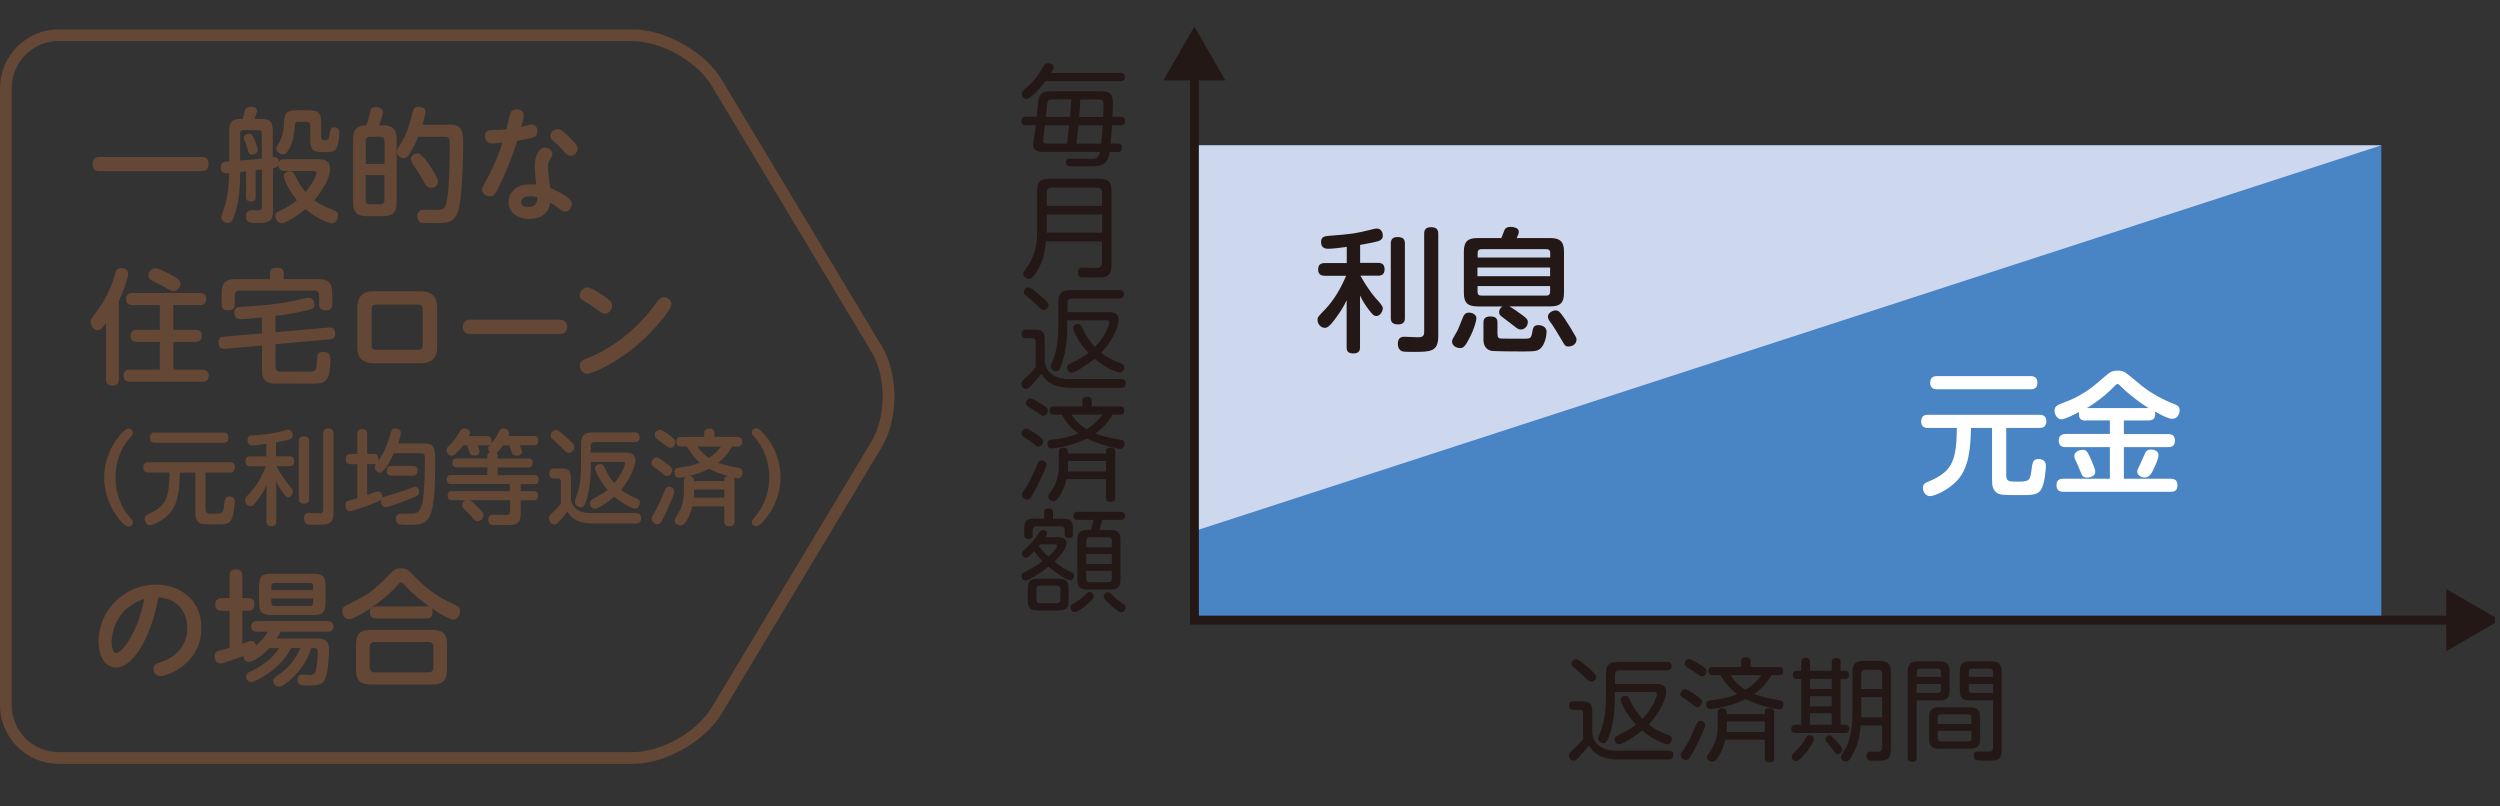
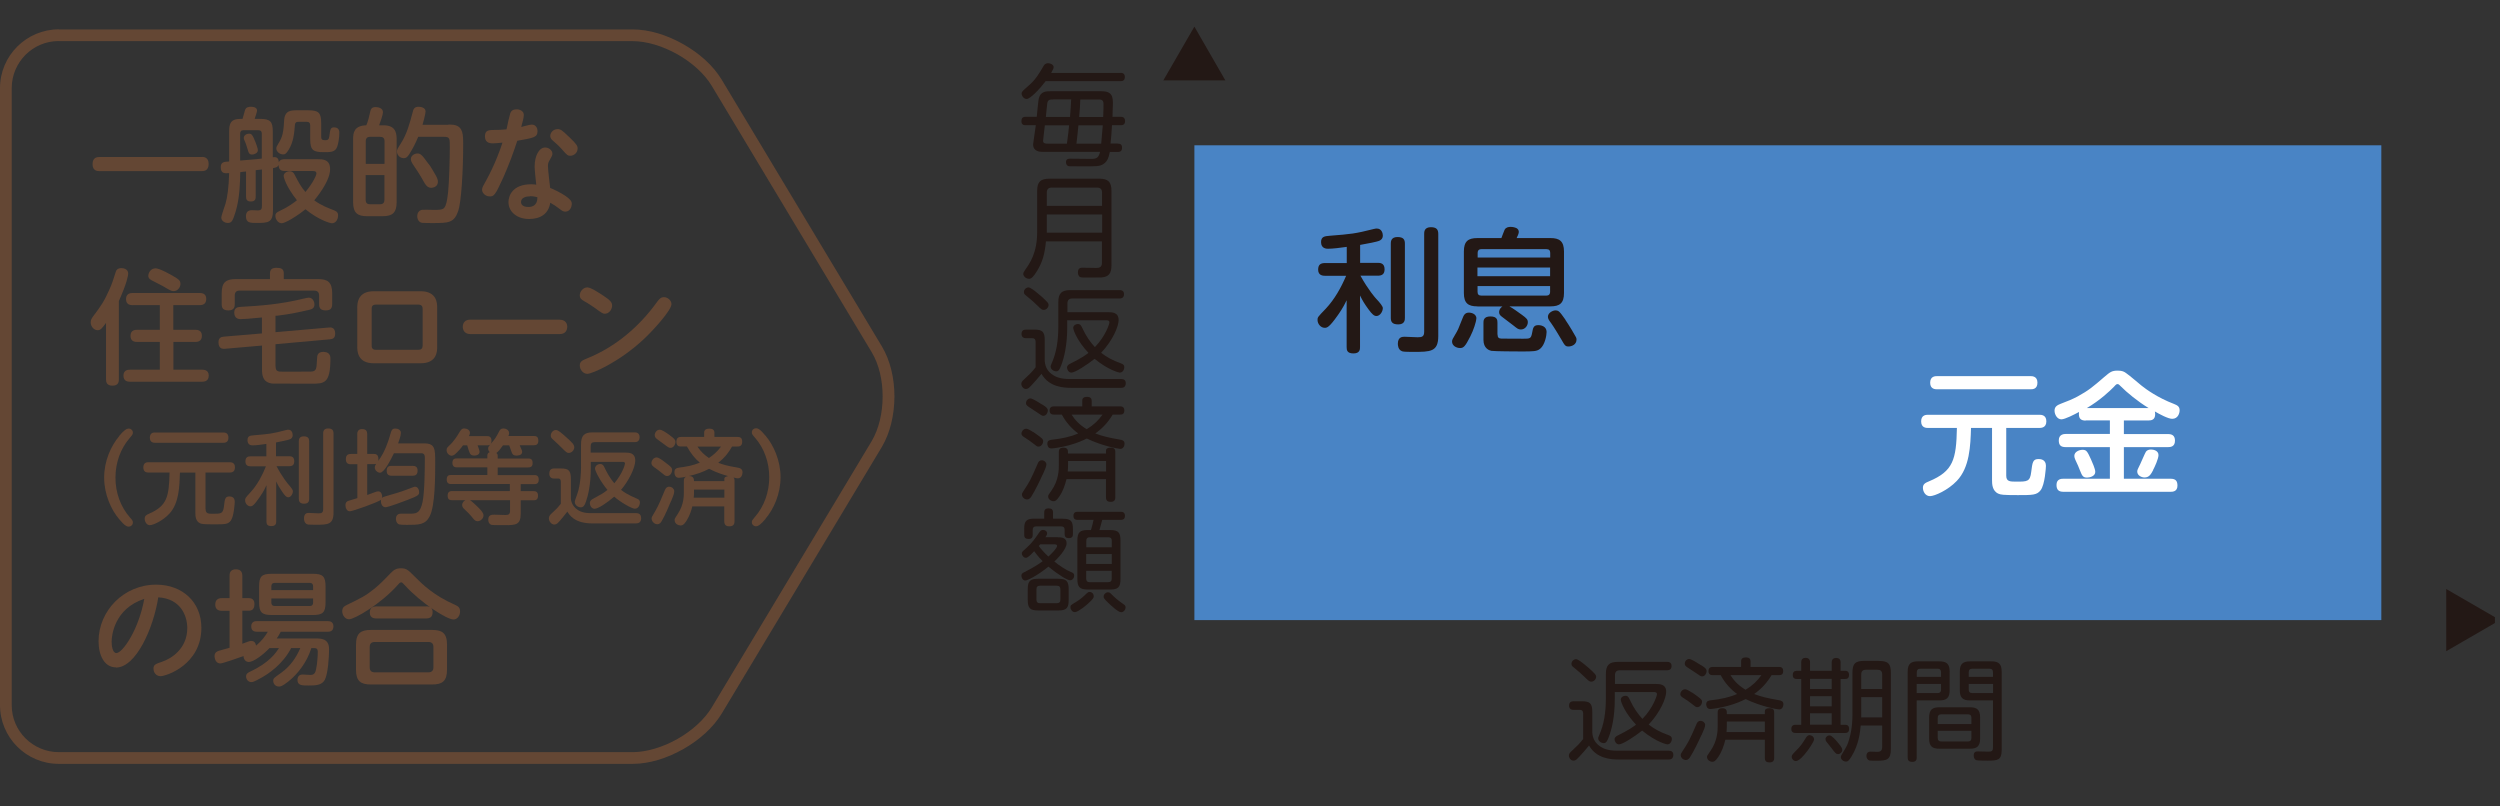
<svg xmlns="http://www.w3.org/2000/svg" id="_レイヤー_2" data-name="レイヤー 2" viewBox="0 0 241.21 77.79">
  <rect x="0" y="0" width="241.21" height="77.79" fill="#333333" stroke="none" />
  <defs>
    <style>
      .cls-1 {
        clip-path: url(#clippath);
      }

      .cls-2, .cls-3 {
        fill: none;
      }

      .cls-2, .cls-4, .cls-5, .cls-6, .cls-7, .cls-8 {
        stroke-width: 0px;
      }

      .cls-3 {
        stroke: #231815;
        stroke-miterlimit: 10;
        stroke-width: .86px;
      }

      .cls-4 {
        fill: #4984c5;
      }

      .cls-5 {
        fill: #644734;
      }

      .cls-6 {
        fill: #231815;
      }

      .cls-7 {
        fill: #cdd7ee;
      }

      .cls-8 {
        fill: #fff;
      }
    </style>
    <clipPath id="clippath">
      <rect class="cls-2" x="92.41" width="148.31" height="77.79" />
    </clipPath>
  </defs>
  <g id="_レイヤー_1-2" data-name="レイヤー 1">
    <g>
      <g>
        <path class="cls-5" d="M19.47,15.14c.17,0,.66.01.66.68,0,.59-.35.69-.66.69h-9.88c-.19,0-.66-.02-.66-.67s.43-.69.66-.69h9.88Z" />
        <path class="cls-5" d="M23.73,16.55c-.25.02-.28.02-.55.06-.02,1.04-.05,2.53-.46,3.86-.27.84-.36,1.04-.74,1.04-.3,0-.63-.19-.63-.53,0-.16.35-1.13.41-1.34.17-.59.31-1.51.35-2.94-.42.04-.81.06-.81-.57,0-.5.3-.52.81-.55v-2.86c0-.78.11-1.25,1.12-1.25h.17c.07-.23.16-.57.24-.84.08-.3.4-.33.55-.33.14,0,.61.01.61.37,0,.11-.14.53-.23.8h.51c1.01,0,1.24.26,1.24,1.25v2.45c.2-.02.57-.06.58.49.12-.3.42-.3.58-.3h3.16c.48,0,1.21,0,1.21.96s-.88,2.22-1.53,3.01c.69.51,1.45.78,1.83.93.27.1.47.19.47.53s-.2.75-.59.75c-.17,0-1.27-.3-2.56-1.35-.88.72-1.98,1.35-2.29,1.35-.37,0-.61-.41-.61-.7s.16-.37.4-.48c.9-.42,1.4-.82,1.68-1.04-1.07-1.35-1.28-2.21-1.28-2.35,0-.27.31-.45.58-.45.19,0,.35.07.48.34.4.77.6,1.16,1.04,1.66.81-.98,1.06-1.65,1.06-1.78,0-.21-.17-.24-.36-.24h-2.68c-.28,0-.61-.07-.61-.58-.1.21-.24.24-.54.3v4.04c0,1.21-.45,1.25-1.54,1.25-.68,0-1.07,0-1.07-.66,0-.57.45-.57.6-.57.08,0,.47.02.55.02.35,0,.39-.18.39-.39v-3.56c-.08.01-.51.06-.6.07v2.54c0,.21-.02.48-.47.48s-.46-.3-.46-.48v-2.43ZM23.18,15.49c.42-.04.47-.04.95-.08.31-.02.83-.07,1.13-.11v-2.4c0-.22-.11-.34-.34-.34h-1.42c-.24,0-.33.13-.33.34v2.59ZM24.52,13.41c.17.37.36.92.36,1.07,0,.31-.37.43-.55.43-.29,0-.34-.14-.48-.64-.13-.43-.18-.54-.27-.74-.04-.07-.06-.13-.06-.22,0-.23.22-.41.53-.41.24,0,.31.17.47.49ZM30.99,13.17c0,.25.06.36.37.36.28,0,.37-.06.42-.41.08-.64.11-.83.45-.83.51,0,.51.4.51.52,0,.39-.08,1.18-.29,1.52-.23.35-.59.35-1.22.35-1,0-1.3-.18-1.3-1.25v-1.34c0-.22-.11-.34-.34-.34h-.69c-.29,0-.42.02-.45.34-.05.62-.11,1.57-.58,2.33-.27.45-.4.48-.55.48-.29,0-.66-.23-.66-.59,0-.13.04-.19.36-.74.31-.53.36-1.3.39-1.91.05-1.01.64-1.02,1.29-1.02h1.05c.98,0,1.24.23,1.24,1.24v1.29Z" />
      </g>
      <path class="cls-5" d="M36.99,12.09c1.08,0,1.28.6,1.28,1.34v6.08c0,1.05-.45,1.35-1.35,1.35h-1.51c-.9,0-1.34-.3-1.34-1.35v-6.08c0-.58.07-1.31,1.27-1.34.16-.33.31-.98.37-1.27.06-.26.11-.49.55-.49.29,0,.69.14.69.49,0,.24-.25.96-.37,1.27h.41ZM35.28,15.81h1.82v-2.19c0-.29-.14-.42-.43-.42h-.95c-.29,0-.43.14-.43.42v2.19ZM37.1,16.89h-1.82v2.39c0,.34.19.43.43.43h.95c.24,0,.43-.1.43-.43v-2.39ZM43.26,12.02c.42,0,.95,0,1.22.46.17.3.21.64.21,1.38,0,2.72-.19,5.67-.48,6.5-.4,1.16-.96,1.16-2.46,1.16-.22,0-.84,0-1.01-.02-.33-.04-.48-.34-.48-.64,0-.07,0-.53.47-.62.11-.01.96,0,1.12.01h.3c.7-.04.89-.01,1.08-1.65.11-.98.17-3.38.17-4.39,0-.88,0-1.01-.58-1.01h-2.47c-.24.59-.53,1.16-.87,1.69-.17.25-.28.37-.52.37-.43,0-.66-.36-.66-.64,0-.19.04-.25.4-.82.57-.9.84-1.93,1.11-2.95.07-.29.14-.55.59-.55.11,0,.66.04.66.45,0,.23-.21,1-.29,1.29h2.5ZM41.35,15.8c.21.28.48.74.72,1.17.14.26.18.41.18.57,0,.46-.43.58-.64.58-.4,0-.58-.33-.75-.64-.33-.6-.75-1.23-1.04-1.65-.07-.11-.18-.3-.18-.48,0-.37.42-.54.59-.54.29,0,.41,0,1.11,1Z" />
      <path class="cls-5" d="M49.24,10.92c.08-.25.29-.37.6-.37.35,0,.7.18.7.54,0,.23-.12.72-.25,1.16.16-.04.84-.23,1-.23.4,0,.57.31.57.63,0,.6-.35.65-1.95.93-.37,1.14-.81,2.33-1.33,3.5-.81,1.8-.93,1.87-1.33,1.87-.36,0-.74-.28-.74-.66,0-.19.13-.4.43-.94.81-1.48,1.34-2.95,1.54-3.59-.45.05-.8.07-.94.07-.43,0-.75-.16-.75-.68s.28-.61.81-.61c.39,0,.92-.02,1.27-.06.07-.37.29-1.34.36-1.54ZM51.59,15.98c0-.88.4-1.75,1.01-1.75.36,0,.7.28.7.6,0,.16-.06.26-.24.57-.17.28-.19.39-.19.66,0,.34.18,1.78.21,2.07.3.12.93.41,1.46.76.47.33.63.51.63.79,0,.22-.14.74-.63.74-.18,0-.28-.05-.65-.34-.28-.21-.4-.29-.8-.52-.16,1.07-.94,1.57-2.05,1.57s-1.98-.66-1.98-1.63c0-.63.41-1.72,2.19-1.72.22,0,.39.02.49.04-.05-.42-.16-1.48-.16-1.84ZM51.16,18.94c-.35,0-.89.1-.89.55,0,.39.41.48.69.48.88,0,.89-.7.89-.94-.13-.04-.39-.1-.69-.1ZM54.9,13.2c.77.74.83.89.83,1.13,0,.41-.35.7-.71.7-.24,0-.31-.06-.81-.63-.29-.33-.51-.52-.82-.79-.17-.14-.3-.28-.3-.48,0-.33.28-.67.71-.67.27,0,.41.07,1.1.75Z" />
      <g>
        <path class="cls-5" d="M11.47,36.58c0,.21-.01.63-.61.63-.57,0-.63-.34-.63-.63v-5.42c-.4.53-.52.7-.81.7-.35,0-.67-.35-.67-.76,0-.23.1-.39.24-.58.76-1.02,1.04-1.4,1.55-2.55.23-.51.41-1.01.59-1.62.06-.22.14-.48.59-.48.14,0,.65.05.65.53,0,.16-.13.94-.9,2.64v7.55ZM16.73,31.82h2.11c.16,0,.64,0,.64.58s-.48.59-.64.59h-2.11v2.68h2.78c.13,0,.63,0,.63.57s-.48.59-.63.59h-6.97c-.13,0-.63,0-.63-.58s.49-.58.63-.58h2.88v-2.68h-2.19c-.15,0-.64,0-.64-.58s.48-.59.64-.59h2.19v-2.38h-2.63c-.15,0-.63,0-.63-.58s.48-.59.63-.59h6.47c.16,0,.64,0,.64.58s-.48.59-.64.59h-2.54v2.38ZM16.76,26.67c.46.26.65.39.65.72s-.27.7-.65.7c-.21,0-.29-.04-1.02-.47-.17-.1-.96-.49-1.12-.58-.27-.15-.31-.29-.31-.43,0-.25.2-.72.71-.72.39,0,1.51.64,1.75.78Z" />
        <path class="cls-5" d="M26.59,35.35c0,.51.25.51.71.51h1.27c1.25,0,1.39,0,1.49-.01.47-.05.48-.25.53-1.22.01-.28.02-.68.61-.68.28,0,.68.1.68.62,0,2.45-.58,2.45-1.86,2.45-3,0-3.41,0-3.68-.01-1.02-.06-1.06-.88-1.06-1.34v-2.33l-3.56.31c-.17.01-.64.06-.64-.62,0-.42.23-.53.53-.55l3.66-.31v-1.54c-1.13.12-1.83.16-2.07.16-.31,0-.6-.16-.6-.65s.42-.52.59-.53c1.86-.11,3.76-.22,6.2-.82.1-.02.28-.07.4-.07.42,0,.55.43.55.66,0,.36-.25.46-.53.52-1.37.31-1.81.4-2.99.55-.06.01-.21.02-.24.02v1.58l5.15-.45c.16-.01.61-.06.61.59,0,.46-.27.53-.52.55l-5.24.47v2.13ZM30.71,26.93c.89,0,1.34.29,1.34,1.35v1.04c0,.24-.02.63-.6.63-.54,0-.66-.23-.66-.63v-.8c0-.33-.17-.48-.47-.48h-7.2c-.3,0-.47.14-.47.48v.81c0,.21-.02.62-.6.62-.53,0-.66-.22-.66-.62v-1.05c0-1.04.42-1.35,1.34-1.35h3.32v-.57c0-.34.19-.52.61-.52s.72.08.72.52v.57h3.34Z" />
      </g>
      <g>
        <path class="cls-5" d="M42.18,33.46c0,.4,0,1.59-1.59,1.59h-4.53c-1.57,0-1.59-1.18-1.59-1.59v-3.77c0-.43.04-1.59,1.59-1.59h4.53c1.59,0,1.59,1.21,1.59,1.59v3.77ZM40.78,29.84c0-.21-.04-.45-.41-.45h-4.1c-.41,0-.41.26-.41.45v3.46c0,.18,0,.45.41.45h4.1c.37,0,.41-.25.41-.45v-3.46Z" />
        <path class="cls-5" d="M54.02,30.85c.51,0,.71.35.71.67,0,.29-.14.71-.71.71h-8.66c-.54,0-.71-.4-.71-.7,0-.37.22-.69.71-.69h8.66Z" />
      </g>
      <path class="cls-5" d="M58.35,30.27c-.17,0-.27-.05-.93-.54-.08-.06-.74-.51-1.05-.67-.28-.15-.43-.29-.43-.57,0-.37.34-.76.72-.76.36,0,1.16.54,1.6.83.55.37.8.58.8.92,0,.37-.28.79-.71.79ZM64.78,29.36c0,.54-1.56,2.31-2.63,3.33-2.44,2.29-5.05,3.38-5.48,3.38-.4,0-.73-.4-.73-.81,0-.39.25-.49.73-.69,2.74-1.11,5.03-3.07,6.75-5.47.22-.29.36-.43.63-.43.37,0,.74.31.74.7Z" />
      <path class="cls-5" d="M11.5,42.06c.5-.6.74-.71.92-.71.21,0,.4.16.4.39,0,.17-.06.23-.27.48-.92,1.04-1.41,2.43-1.41,3.86s.48,2.82,1.41,3.86c.22.25.27.31.27.48,0,.23-.19.39-.4.39-.16,0-.37-.05-.93-.73-.76-.89-1.44-2.38-1.44-3.99s.64-3.04,1.45-4.01Z" />
      <g>
        <path class="cls-5" d="M19.84,49.12c0,.44.25.45.71.45.78,0,.97,0,1.06-.72.08-.71.11-.95.52-.95.13,0,.52.02.52.51,0,.08-.07,1.4-.38,1.82-.26.36-.58.36-1.59.36-1.09,0-1.2-.03-1.37-.1-.46-.2-.46-.76-.46-1.01v-3.88h-1.49c-.04,1.31-.08,2.94-1,3.94-.61.68-1.57,1.13-1.9,1.13s-.5-.36-.5-.62c0-.28.16-.37.43-.49,1.72-.75,1.92-1.62,1.97-3.97h-2.04c-.12,0-.49,0-.49-.49s.35-.5.49-.5h7.85c.12,0,.5,0,.5.49s-.37.5-.5.5h-2.34v3.54ZM21.55,41.73c.11,0,.49,0,.49.49s-.34.5-.49.5h-6.59c-.12,0-.5,0-.5-.49s.35-.5.5-.5h6.59Z" />
        <path class="cls-5" d="M26.66,44.02h1.24c.16,0,.49.01.49.48,0,.41-.24.48-.49.48h-1.22c.56,1.06,1.06,1.65,1.09,1.69q.49.55.49.71c0,.26-.19.6-.45.6-.16,0-.3-.12-.56-.5-.29-.43-.41-.62-.6-1.03v3.84c0,.15,0,.47-.46.47s-.48-.26-.48-.47v-3.48c-.25.58-.55,1-.66,1.16-.57.84-.73.88-.89.88-.29,0-.51-.3-.51-.58,0-.2,0-.21.58-.84.62-.7,1.08-1.56,1.43-2.44h-1.49c-.15,0-.49-.02-.49-.46,0-.37.17-.5.49-.5h1.53v-1.2c-.47.07-.98.14-1.32.14-.1,0-.5,0-.5-.5,0-.42.26-.44.59-.47,1.54-.13,1.78-.15,3.14-.51.1-.03.18-.03.21-.03.36,0,.42.38.42.52,0,.26-.15.34-.22.38-.19.1-.84.22-1.39.33v1.34ZM29.83,48.11c0,.13,0,.49-.47.49-.44,0-.53-.22-.53-.49v-5.51c0-.13,0-.5.47-.5.41,0,.53.18.53.5v5.51ZM32.18,49.45c0,1.18-.55,1.18-1.77,1.18-.67,0-.71-.02-.78-.05-.28-.11-.3-.46-.3-.56,0-.53.33-.53.48-.53s.78.04.91.04c.29,0,.46-.04.46-.41v-7.28c0-.13,0-.5.47-.5.37,0,.53.14.53.5v7.6Z" />
      </g>
      <g>
        <path class="cls-5" d="M34.47,44.79h-.61c-.13,0-.49,0-.49-.47,0-.37.15-.52.49-.52h.61v-1.88c0-.13,0-.52.45-.52.37,0,.51.15.51.52v1.88h.65c.12,0,.43,0,.43.5,0,.09,0,.13-.02.18.65-.86,1-1.98,1.11-2.38.18-.62.21-.75.55-.75.17,0,.53.08.53.42,0,.28-.21.83-.27,1.01h2.52c1.06,0,1.06.55,1.06,1.83,0,1.35,0,4.14-.52,5.18-.42.85-1.06.85-2.2.85-.28,0-.72,0-.84-.08-.16-.1-.23-.31-.23-.49,0-.51.39-.51.54-.51.16,0,.85,0,.98,0,.54-.02.84-.15,1.05-1.13.2-.93.22-3.18.22-4.22,0-.21,0-.48-.34-.48h-2.64c-.33.68-.95,1.88-1.34,1.88-.23,0-.51-.23-.51-.5,0-.16.08-.27.13-.36-.08.02-.1.03-.21.03h-.65v2.98s.59-.22.7-.26c.16-.06.25-.09.37-.09.31,0,.37.36.37.49,0,.05,0,.08-.02.14.07-.05.1-.08.26-.13.86-.24,1.55-.45,2.13-.67.65-.25.73-.28.81-.28.26,0,.39.29.39.51,0,.28-.06.36-1.11.76-.42.16-1.87.71-2.14.71-.32,0-.44-.36-.44-.59,0-.07,0-.1.02-.14-.21.22-2.74,1.12-3.02,1.12-.29,0-.42-.33-.42-.58,0-.32.2-.39.26-.42.14-.05.75-.23.89-.27v-3.28ZM37.8,45.9c-.15,0-.49,0-.49-.47s.28-.48.49-.48h2.01c.23,0,.48.05.48.46s-.23.49-.48.49h-2.01Z" />
        <path class="cls-5" d="M44.67,42.97c-.2.29-.43.54-.57.67-.21.21-.35.33-.52.33-.24,0-.49-.25-.49-.54,0-.18.08-.27.2-.38.55-.51.86-1.04,1.1-1.45.15-.25.32-.26.4-.26.21,0,.55.11.55.42,0,.12-.05.22-.1.32h1.75c.12,0,.43,0,.43.43,0,.34-.12.46-.43.46h-.91c.08.21.19.51.19.62,0,.27-.29.37-.51.37-.28,0-.38-.14-.42-.22-.07-.11-.23-.65-.26-.77h-.42ZM48.53,42.97c-.2.28-.42.58-.64.74.13.1.13.21.13.27v.26h2.94c.15,0,.43,0,.43.43,0,.37-.21.43-.43.43h-2.94v.74h3.54c.12,0,.42,0,.42.43s-.28.44-.42.44h-1.32v.68h1.25c.14,0,.42.02.42.43s-.23.45-.42.45h-1.25v1.29c0,1.11-.5,1.11-1.6,1.11-.23,0-1.09,0-1.22-.03-.13-.03-.31-.18-.31-.5,0-.48.34-.48.6-.48.14,0,.99.03,1.08.03.27,0,.42-.08.42-.39v-1.04h-3.86c.14.08.46.38.65.56.28.27.65.62.65.91s-.28.56-.57.56c-.23,0-.31-.11-.58-.45-.13-.17-.45-.49-.69-.71-.1-.09-.22-.21-.22-.41,0-.24.2-.4.31-.46h-1.28c-.15,0-.43,0-.43-.43,0-.38.21-.45.43-.45h5.57v-.68h-5.66c-.12,0-.43,0-.43-.43s.25-.44.43-.44h3.49v-.74h-2.94c-.11,0-.43,0-.43-.43s.28-.43.45-.43h2.92v-.26c0-.23.11-.3.23-.34-.15-.16-.15-.3-.15-.35,0-.15.03-.19.31-.52.36-.4.52-.69.76-1.16.07-.12.15-.26.4-.26.21,0,.55.13.55.45,0,.13-.05.23-.07.28h2.46c.15,0,.43,0,.43.45,0,.41-.25.44-.43.44h-1.37c.04.08.17.38.2.46s.04.15.04.18c0,.36-.48.36-.56.36-.27,0-.38-.12-.44-.29-.04-.11-.22-.61-.25-.7h-.61Z" />
      </g>
      <g>
        <path class="cls-5" d="M61.39,49.51c.35,0,.47.22.47.48,0,.42-.26.51-.49.51h-4.23c-1.71,0-2.21-.82-2.4-1.14-.06.08-.71.92-.95,1.13-.05.05-.18.12-.31.12-.27,0-.52-.3-.52-.59,0-.2.12-.34.15-.37.62-.58.63-.59,1-1.04v-2.12c0-.09,0-.32-.25-.32h-.42c-.26,0-.44-.16-.44-.46,0-.38.17-.51.49-.51h.61c.77,0,.98.19.98,1.02v1.83c0,.19.06.74.65,1.14.2.14.54.32,1.29.32h4.38ZM54.47,42.04c.29.25.58.51.82.79.09.13.12.23.12.32,0,.28-.25.55-.53.55-.18,0-.24-.05-.75-.56-.15-.16-.5-.48-.75-.71-.16-.14-.24-.22-.24-.4,0-.3.25-.54.48-.54.13,0,.23,0,.84.54ZM57,44.55v.7c0,1.49-.27,2.62-.47,3.16-.11.33-.23.54-.5.54-.25,0-.57-.2-.57-.52,0-.11.03-.18.25-.8.31-.88.35-2.15.35-2.54v-2.21c0-.88.34-1.16,1.1-1.16h4.06c.12,0,.49,0,.49.46,0,.43-.29.48-.49.48h-3.86c-.25,0-.37.12-.37.39v.62h3.33c.36,0,.97,0,.97.76s-.7,2.06-1.37,2.83c.22.18.58.45,1.57.87.1.04.25.11.25.36,0,.17-.1.59-.49.59-.3,0-1.39-.63-1.99-1.16-.67.58-1.54,1.17-1.9,1.17-.3,0-.45-.35-.45-.54,0-.26.18-.35.29-.41.83-.45,1.05-.58,1.41-.87-.66-.78-1.2-1.83-1.2-2.05,0-.27.25-.45.5-.45s.32.16.39.29c.26.55.57,1.1.97,1.57.79-.94,1.03-1.79,1.03-1.9,0-.17-.14-.17-.25-.17h-3.05Z" />
        <path class="cls-5" d="M64.44,44.81c.33.26.41.35.41.54,0,.25-.19.58-.48.58-.17,0-.27-.09-.52-.3-.16-.14-.59-.46-.74-.56-.1-.08-.26-.19-.26-.4,0-.17.15-.48.43-.53.11-.02.27-.05,1.16.67ZM64.75,48.33c-.13.32-.59,1.43-.92,1.97-.14.25-.31.28-.41.28-.28,0-.55-.27-.55-.54,0-.14.02-.17.4-.81.28-.48.62-1.31.89-1.96.07-.16.17-.31.41-.31.27,0,.48.23.48.4,0,.18,0,.28-.29.97ZM64.65,42.02c.4.29.52.41.52.62,0,.24-.18.57-.46.57-.16,0-.2-.02-.56-.29-.27-.2-.38-.29-.71-.52-.2-.14-.27-.26-.27-.42,0-.23.2-.52.47-.52.24,0,.6.26,1.01.55ZM66.8,48.85c-.08.33-.23.87-.57,1.41-.24.36-.37.44-.56.44-.21,0-.58-.15-.58-.52,0-.14.04-.19.32-.62.58-.88.57-1.73.57-2.1v-1.04c0-.18.02-.32.2-.42-.11.02-.52.1-.69.1-.42,0-.42-.5-.42-.54,0-.36.25-.41.45-.44.79-.11,1.31-.2,2-.48-.48-.41-.86-.87-1.24-1.56h-.58c-.13,0-.44,0-.44-.46s.32-.46.44-.46h2.24v-.42c0-.34.3-.38.53-.38s.46.08.46.39v.41h2.24c.17,0,.44.02.44.46s-.3.46-.42.46h-.56c-.26.47-.63,1.02-1.33,1.57.43.17.91.31,1.83.46.29.05.51.13.51.46,0,.17-.08.58-.44.58-.03,0-.16,0-.43-.08.07.08.1.12.1.35v3.84c0,.4-.17.52-.53.52-.46,0-.46-.37-.46-.52v-1.4h-3.09ZM69.89,46.42v-.22c0-.2.24-.24.38-.26-.46-.13-1.19-.35-1.85-.71-.62.33-1.28.55-1.96.7.49,0,.49.3.5.49h2.93ZM69.89,48.01v-.77h-2.93v.25c0,.19,0,.32-.03.53h2.96ZM67.29,43.09c.34.5.68.81,1.11,1.1.43-.29.74-.54,1.17-1.1h-2.28Z" />
      </g>
      <path class="cls-5" d="M73.86,50.07c-.51.6-.75.71-.92.71-.2,0-.4-.16-.4-.39,0-.17.06-.23.27-.48.92-1.04,1.41-2.43,1.41-3.86s-.48-2.82-1.41-3.86c-.22-.25-.27-.31-.27-.48,0-.23.2-.39.4-.39.16,0,.38.06.93.73.76.89,1.44,2.38,1.44,3.99s-.64,3.05-1.45,4.01Z" />
      <path class="cls-5" d="M11.19,64.39c-1.12,0-1.68-1.16-1.68-2.52,0-2.92,2.42-5.46,5.56-5.46,2.5,0,4.36,1.65,4.36,4.16,0,3.57-3.4,4.67-3.94,4.67-.42,0-.68-.35-.68-.72s.16-.45.82-.67c.88-.29,2.44-1.25,2.44-3.25,0-1.12-.58-2.83-2.8-2.97-.45,2.93-2.13,6.78-4.09,6.78ZM10.77,61.91c0,.37.08,1.1.46,1.1.59,0,2.15-2.23,2.69-5.23-2.91.95-3.15,3.57-3.15,4.13Z" />
      <g>
        <path class="cls-5" d="M25.99,62.54c-.66.7-1.56,1.33-1.98,1.33-.33,0-.52-.29-.51-.57-.34.12-2.01.71-2.23.71-.57,0-.57-.7-.57-.72,0-.35.27-.46.45-.51.16-.05.87-.24,1-.28v-3.57h-.77c-.42,0-.61-.23-.61-.6,0-.41.23-.62.61-.62h.77v-2.15c0-.16,0-.63.6-.63.52,0,.63.31.63.63v2.15h.66c.17,0,.51.08.51.55,0,.23-.04.66-.51.66h-.66v3.19c.65-.24.72-.27.86-.27.25,0,.4.13.47.45.61-.53.82-.84,1.13-1.34h-1.05c-.13,0-.55,0-.55-.51s.41-.51.55-.51h6.83c.13,0,.55,0,.55.51s-.41.51-.55.51h-4.53c-.16.29-.25.46-.39.65h3.75c.52,0,1.3,0,1.3,1.04,0,.7-.1,2.33-.4,2.93-.29.55-.87.57-1.59.57-.63,0-1.06,0-1.06-.55,0-.22.12-.51.48-.51.04,0,.74.04.8.04.39,0,.47-.31.52-.57.11-.49.16-1.3.16-1.65,0-.37-.18-.37-.43-.37h-.19c-.43,1.39-1.35,2.54-2.23,3.23-.61.48-.76.48-.9.48-.35,0-.55-.29-.55-.55,0-.23.02-.25.8-.8.82-.59,1.42-1.43,1.81-2.36h-.88c-.84,1.63-2.29,2.53-2.82,2.83-.77.43-.88.45-1.02.45-.31,0-.51-.28-.51-.54s.18-.36.35-.45c1.92-.88,2.56-1.88,2.82-2.29h-.9ZM31.41,58.09c0,1-.24,1.25-1.25,1.25h-3.91c-1.02,0-1.25-.27-1.25-1.25v-1.48c0-.99.22-1.25,1.25-1.25h3.91c.99,0,1.25.24,1.25,1.25v1.48ZM30.21,56.94v-.36c0-.19-.07-.34-.33-.34h-3.36c-.29,0-.34.18-.34.34v.36h4.03ZM30.21,57.74h-4.03v.39c0,.19.07.34.34.34h3.36c.28,0,.33-.17.33-.34v-.39Z" />
        <path class="cls-5" d="M38.31,56.51c-1.58,1.76-4.09,3.24-4.64,3.24-.37,0-.65-.39-.65-.77,0-.36.19-.49.42-.6,1.41-.69,1.81-.87,2.7-1.59.57-.47.96-.88,1.54-1.48.29-.3.52-.48,1.01-.48.53,0,.72.19,1.28.76.82.82,1.87,1.86,3.94,2.77.23.11.48.22.48.63,0,.45-.3.78-.63.78-.68,0-3.18-1.64-4.65-3.25-.27-.29-.3-.33-.41-.33-.12,0-.22.12-.4.33ZM43.13,64.62c0,1.1-.46,1.42-1.42,1.42h-5.94c-.95,0-1.42-.31-1.42-1.42v-2.42c0-1.12.48-1.42,1.42-1.42h5.94c.94,0,1.42.3,1.42,1.42v2.42ZM41.82,62.43c0-.33-.17-.49-.49-.49h-5.17c-.35,0-.49.18-.49.49v1.95c0,.3.13.49.49.49h5.17c.35,0,.49-.19.49-.49v-1.95ZM41.11,58.5c.14,0,.63,0,.63.55,0,.45-.21.62-.63.62h-4.8c-.13,0-.63,0-.63-.55,0-.43.22-.61.63-.61h4.8Z" />
      </g>
      <path class="cls-5" d="M5.67,3.4v-.57C2.54,2.84,0,5.38,0,8.5v59.53c0,3.13,2.54,5.67,5.67,5.67h55.38c1.61,0,3.33-.55,4.87-1.42,1.54-.87,2.89-2.07,3.72-3.44l15.44-25.71c.82-1.38,1.21-3.12,1.22-4.86,0-1.74-.39-3.48-1.22-4.86l-15.44-25.71c-.83-1.38-2.18-2.57-3.72-3.44-1.54-.87-3.26-1.42-4.87-1.42H5.67v1.13h55.38c1.34,0,2.91.48,4.31,1.27,1.4.79,2.62,1.89,3.31,3.04l15.44,25.71c.69,1.14,1.06,2.71,1.05,4.28,0,1.57-.37,3.13-1.05,4.28l-15.44,25.71c-.69,1.15-1.91,2.25-3.31,3.04-1.4.79-2.97,1.27-4.31,1.27H5.67c-1.25,0-2.38-.51-3.21-1.33-.82-.82-1.33-1.95-1.33-3.2V8.5c0-1.25.51-2.38,1.33-3.21.82-.82,1.95-1.33,3.21-1.33v-.57h0Z" />
      <rect class="cls-4" x="115.24" y="14.02" width="114.52" height="45.81" />
-       <polyline class="cls-7" points="229.76 14.02 115.24 14.02 115.24 51.24" />
      <path class="cls-6" d="M107.85,13.86c.13,0,.41,0,.41.39s-.25.41-.41.41h-.77c-.1.52-.24.98-.71,1.22-.33.17-.61.17-1.86.17-.19,0-1.26,0-1.36-.01-.26-.03-.3-.28-.3-.39,0-.34.25-.34.46-.34.31,0,1.67.02,1.94.02.54,0,.74-.08.89-.68h-5.56c-.19,0-.9,0-.9-.72,0-.14.23-1.56.26-1.85h-.98c-.12,0-.41,0-.41-.38,0-.3.12-.43.41-.43h1.07c.03-.27.14-1.5.19-1.74.17-.73.71-.73,1.19-.73h4.78c.79,0,1.19.17,1.19,1.12,0,.31-.04.83-.04,1.33v.02h.79c.12,0,.42.01.42.41,0,.38-.26.4-.42.4h-.84c-.03.61-.08,1.17-.14,1.77h.69ZM108.11,7.03c.12,0,.42,0,.42.4,0,.38-.26.4-.42.4h-7.22c-.59.78-1.49,1.72-1.83,1.72-.27,0-.49-.28-.49-.53,0-.17.08-.23.68-.76.67-.58.99-1.13,1.43-1.88.06-.11.17-.28.45-.28.25,0,.53.15.53.38,0,.08-.03.19-.24.56h6.69ZM102.94,13.86c.1-.69.19-1.48.21-1.77h-2.34c-.02.15-.17,1.44-.17,1.49,0,.27.25.28.45.28h1.85ZM101.61,9.6c-.31,0-.49.01-.56.33-.03.19-.12,1.14-.14,1.35h2.33c.05-.56.09-1.24.11-1.69h-1.74ZM106.25,13.86c.02-.26.12-1.49.15-1.77h-2.35c-.03.43-.17,1.58-.19,1.77h2.4ZM104.23,9.6c-.02.67-.04.89-.11,1.69h2.32c.03-.52.03-1.12.03-1.28,0-.41-.26-.41-.53-.41h-1.72Z" />
      <path class="cls-6" d="M100.92,23.27c-.12,1.25-.33,2-.86,2.87-.35.57-.55.76-.77.76-.3,0-.56-.25-.56-.47,0-.11.06-.21.17-.38.45-.63,1.17-1.63,1.17-3.67v-3.96c0-.89.34-1.18,1.19-1.18h4.8c.83,0,1.18.28,1.18,1.18v7.17c0,.78-.25,1.12-.96,1.18-.13.01-1.16.01-1.39.01-.18,0-.57.01-.68-.05-.19-.11-.21-.35-.21-.45,0-.45.31-.45.45-.45.02,0,1.1.02,1.3.02.26,0,.57-.02.57-.49v-2.07h-5.41ZM106.33,19.86v-1.27c0-.33-.16-.49-.49-.49h-4.36c-.33,0-.48.16-.48.49v1.27h5.34ZM101,20.69v1.76h5.34v-1.76h-5.34Z" />
      <path class="cls-6" d="M108.19,36.57c.16,0,.43.05.43.4,0,.45-.35.45-.45.45h-4.83c-.68,0-2.13-.06-2.85-1.35-.06.08-.9,1.07-1.19,1.33-.05.05-.18.13-.31.13-.26,0-.45-.26-.45-.5,0-.13.09-.26.17-.33.74-.69.79-.74,1.21-1.26v-2.44c0-.13-.01-.37-.34-.37h-.59c-.27,0-.43-.14-.43-.42,0-.37.27-.41.45-.41h.78c.77,0,1.01.2,1.01,1.01v2.03c.05.59.3,1.03.81,1.35.27.17.68.38,1.62.38h4.96ZM100.1,28.28c.08.06.66.54.93.85.13.13.14.24.14.3,0,.25-.23.47-.47.47-.15,0-.23-.04-.62-.43-.43-.41-.48-.46-1.03-.91-.18-.15-.26-.2-.26-.38,0-.26.23-.45.44-.45.19,0,.58.31.87.55ZM102.97,30.89v.71c0,1.71-.3,2.92-.58,3.65-.15.4-.26.58-.49.58-.2,0-.53-.16-.53-.47,0-.03,0-.09.08-.26.49-1.08.66-2.26.66-3.6v-2.33c0-.9.34-1.18,1.18-1.18h4.71c.12,0,.45,0,.45.4s-.33.41-.45.41h-4.53c-.35,0-.48.18-.48.48v.84h3.9c.41,0,1.04.01,1.04.76,0,.59-.54,1.94-1.69,3.16.53.41,1.12.74,1.92,1.02.2.08.32.15.32.37,0,.13-.09.52-.45.52-.03,0-1.02-.19-2.42-1.33-.72.58-1.89,1.33-2.23,1.33-.28,0-.43-.3-.43-.48,0-.21.16-.3.29-.37,1.11-.55,1.47-.82,1.78-1.05-1.05-1.12-1.47-2.17-1.47-2.42,0-.23.24-.37.46-.37.2,0,.29.13.37.3.43.93.82,1.45,1.26,1.93,1.05-1.08,1.4-2.25,1.4-2.38,0-.2-.18-.21-.33-.21h-3.72Z" />
      <path class="cls-6" d="M99.68,41.67c.15.11.52.35.79.58.14.12.18.2.18.32,0,.23-.19.52-.45.52-.14,0-.18-.03-.52-.31-.26-.21-.56-.41-.85-.59-.12-.08-.28-.18-.28-.35s.14-.43.4-.47c.13-.02.26.01.72.31ZM100.6,45.78c-.16.37-.71,1.54-1.11,2.16-.14.2-.27.25-.39.25-.27,0-.5-.24-.5-.47,0-.09.03-.17.14-.33.58-.87.72-1.12,1.4-2.7.05-.12.14-.28.38-.28s.44.21.44.37c0,.21-.08.41-.35,1.01ZM100.58,39.04c.41.26.52.38.52.56,0,.23-.17.52-.43.52-.14,0-.18-.04-.62-.34-.12-.09-.71-.46-.82-.54-.16-.11-.24-.2-.24-.35,0-.17.14-.45.44-.45.19,0,.88.44,1.15.61ZM108.07,39.21c.13,0,.41,0,.41.4s-.29.39-.4.39h-.72c-.45.74-.95,1.3-1.68,1.82.64.25,1.24.4,2.35.59.28.04.47.12.47.4,0,.2-.11.5-.41.5-.17,0-1.78-.29-3.23-1-.44.21-.87.42-1.75.66-.73.19-1.49.3-1.67.3-.38,0-.39-.41-.39-.46,0-.32.24-.35.42-.38,1.05-.12,1.83-.29,2.56-.61-.58-.42-1.17-1.04-1.58-1.82h-.76c-.12,0-.42,0-.42-.39s.3-.4.42-.4h2.73v-.55c0-.29.2-.37.48-.37.24,0,.43.1.43.38v.54h2.73ZM106.71,43.76v-.27c0-.21.17-.3.43-.3.4,0,.47.17.47.42v4.37c0,.13-.01.44-.43.44-.33,0-.47-.12-.47-.44v-1.75h-3.81c-.15.6-.35,1.19-.71,1.7-.27.39-.4.43-.54.43-.23,0-.52-.18-.52-.46,0-.12.01-.13.32-.57.71-1,.71-2.04.71-2.45v-1.27c0-.12,0-.42.44-.42s.44.29.44.42v.15h3.66ZM103.05,44.48v.44c0,.19-.01.38-.03.57h3.7v-1.01h-3.66ZM103.39,40c.35.56.79,1.01,1.46,1.41.68-.41,1.11-.83,1.53-1.41h-2.99Z" />
      <path class="cls-6" d="M102.05,51.84c.3,0,.86,0,.86.57,0,.63-.96,1.55-1.18,1.77.49.4,1.11.81,1.6,1.01.17.06.31.13.31.34,0,.28-.2.46-.4.46-.24,0-1.15-.54-2.08-1.32-1.18.95-2.06,1.34-2.23,1.34-.23,0-.38-.24-.38-.46,0-.18.09-.26.29-.35.79-.4,1.34-.74,1.76-1.05-.12-.12-.47-.48-.82-.97-.19.21-.59.64-.79.64-.24,0-.4-.24-.4-.42,0-.14.02-.15.44-.53.57-.5.87-.96,1.24-1.5.16-.24.29-.24.37-.24.19,0,.39.13.39.33,0,.11-.04.18-.16.37h1.19ZM102.54,50.05c.76,0,.98.21.98.98v.48c0,.16-.01.41-.4.41-.32,0-.4-.17-.4-.4v-.4c0-.18-.06-.33-.34-.33h-2.4c-.27,0-.34.15-.34.34v.46c0,.18-.03.41-.39.41-.29,0-.43-.1-.43-.41v-.57c0-.74.2-.98.98-.98h.95v-.6c0-.21.08-.39.42-.39.27,0,.43.1.43.38v.61h.95ZM103.11,57.89c0,.77-.2,1.01-1.01,1.01h-1.93c-.77,0-1.01-.21-1.01-1.01v-1.04c0-.79.23-1.01,1.01-1.01h1.93c.77,0,1.01.2,1.01,1.01v1.04ZM102.31,56.86c0-.23-.11-.35-.35-.35h-1.62c-.24,0-.34.12-.34.35v1c0,.21.09.34.34.34h1.62c.25,0,.35-.12.35-.34v-1ZM100.36,52.52c-.04.05-.05.06-.13.16.2.28.45.57.92,1.02.32-.28.84-.81.84-1.03,0-.01,0-.15-.21-.15h-1.42ZM105.53,57.52c0,.12-.01.25-.63.79-.27.24-.6.48-.83.61-.16.1-.27.14-.38.14-.24,0-.41-.26-.41-.48,0-.17.02-.19.52-.49.45-.27.69-.49,1.05-.84.09-.09.18-.14.24-.14.35,0,.44.28.44.41ZM105.26,51.14c.15-.53.17-.59.25-.98h-1.53c-.12,0-.41,0-.41-.39s.29-.39.41-.39h4.15c.12,0,.41,0,.41.39s-.3.39-.41.39h-1.78c-.2.74-.23.82-.27.98h1.03c.79,0,1,.24,1,1.01v3.72c0,.79-.23,1.01-1,1.01h-2.15c-.78,0-1.01-.23-1.01-1.01v-3.72c0-.79.24-1.01,1.01-1.01h.3ZM104.8,52.8h2.47v-.61c0-.24-.1-.35-.34-.35h-1.78c-.26,0-.34.14-.34.35v.61ZM107.27,53.46h-2.47v.95h2.47v-.95ZM104.8,55.07v.76c0,.2.09.34.34.34h1.78c.25,0,.34-.12.34-.34v-.76h-2.47ZM107.45,57.54c.37.35.71.59.97.77.1.06.18.13.18.3,0,.21-.18.46-.43.46-.29,0-1-.67-1.31-.97-.32-.31-.38-.42-.38-.54,0-.21.23-.45.48-.41.12.02.13.03.48.38Z" />
      <g>
        <path class="cls-6" d="M161.02,72.43c.16,0,.43.05.43.4,0,.45-.35.45-.45.45h-4.83c-.68,0-2.13-.06-2.85-1.35-.06.08-.9,1.07-1.19,1.33-.05.05-.18.13-.31.13-.26,0-.45-.26-.45-.5,0-.13.09-.26.17-.33.74-.69.79-.74,1.21-1.26v-2.44c0-.13-.01-.37-.34-.37h-.59c-.27,0-.43-.14-.43-.42,0-.37.27-.41.45-.41h.78c.77,0,1.01.2,1.01,1.01v2.03c.05.59.3,1.03.81,1.35.27.17.68.38,1.62.38h4.96ZM152.93,64.15c.08.06.66.54.93.85.13.13.14.24.14.3,0,.25-.23.47-.47.47-.15,0-.23-.04-.62-.43-.43-.41-.48-.46-1.03-.91-.18-.15-.26-.2-.26-.38,0-.26.23-.45.44-.45.19,0,.58.31.87.55ZM155.8,66.76v.71c0,1.71-.3,2.92-.58,3.65-.15.4-.26.58-.49.58-.2,0-.53-.16-.53-.47,0-.03,0-.09.08-.26.49-1.08.66-2.26.66-3.6v-2.33c0-.9.34-1.18,1.18-1.18h4.71c.12,0,.45,0,.45.4s-.33.41-.45.41h-4.53c-.35,0-.48.18-.48.48v.84h3.9c.41,0,1.04.01,1.04.76,0,.59-.54,1.94-1.69,3.16.53.41,1.12.74,1.92,1.02.2.08.32.15.32.37,0,.13-.09.52-.45.52-.03,0-1.02-.19-2.42-1.33-.72.58-1.89,1.33-2.23,1.33-.28,0-.43-.3-.43-.48,0-.21.16-.3.29-.37,1.11-.55,1.47-.82,1.78-1.05-1.05-1.12-1.47-2.17-1.47-2.42,0-.23.24-.37.46-.37.2,0,.29.13.37.3.43.93.82,1.45,1.26,1.93,1.05-1.08,1.4-2.25,1.4-2.38,0-.2-.18-.21-.33-.21h-3.72Z" />
        <path class="cls-6" d="M163.25,66.81c.15.11.52.35.79.58.14.12.18.2.18.32,0,.23-.19.52-.45.52-.14,0-.18-.03-.52-.31-.26-.21-.56-.41-.85-.59-.12-.08-.28-.18-.28-.35s.14-.43.4-.47c.13-.02.26.01.72.31ZM164.16,70.92c-.16.37-.71,1.54-1.11,2.16-.14.2-.27.25-.39.25-.27,0-.5-.24-.5-.47,0-.09.03-.17.14-.33.58-.87.72-1.12,1.4-2.7.05-.12.14-.28.38-.28s.44.21.44.37c0,.21-.08.41-.35,1.01ZM164.14,64.18c.41.26.52.38.52.56,0,.23-.17.52-.43.52-.14,0-.18-.04-.62-.34-.12-.09-.71-.46-.82-.54-.16-.11-.24-.2-.24-.35,0-.17.14-.45.44-.45.19,0,.88.44,1.15.61ZM171.64,64.35c.13,0,.41,0,.41.4s-.29.39-.4.39h-.72c-.45.74-.95,1.3-1.68,1.82.64.25,1.24.4,2.35.59.28.04.47.12.47.4,0,.2-.11.5-.41.5-.17,0-1.78-.29-3.23-1-.44.21-.87.42-1.75.66-.73.19-1.49.3-1.67.3-.38,0-.39-.41-.39-.46,0-.32.24-.35.42-.38,1.05-.12,1.83-.29,2.56-.61-.58-.42-1.17-1.04-1.58-1.82h-.76c-.12,0-.42,0-.42-.39s.3-.4.42-.4h2.73v-.55c0-.29.2-.37.48-.37.24,0,.43.1.43.38v.54h2.73ZM170.28,68.9v-.27c0-.21.17-.3.43-.3.4,0,.47.17.47.42v4.37c0,.13-.01.44-.43.44-.33,0-.47-.12-.47-.44v-1.75h-3.81c-.15.6-.35,1.19-.71,1.7-.27.39-.4.43-.54.43-.23,0-.52-.18-.52-.46,0-.12.01-.13.32-.57.71-1,.71-2.04.71-2.45v-1.27c0-.12,0-.42.44-.42s.44.29.44.42v.15h3.66ZM166.61,69.62v.44c0,.19-.01.38-.03.57h3.7v-1.01h-3.66ZM166.96,65.14c.35.56.79,1.01,1.46,1.41.68-.41,1.11-.83,1.53-1.41h-2.99Z" />
        <path class="cls-6" d="M176.73,64.72v-.79c0-.1,0-.45.43-.45.4,0,.43.3.43.45v.79h.44c.14,0,.37.04.37.4s-.21.39-.37.39h-.44v4.42h.45c.16,0,.37.06.37.39,0,.39-.26.4-.41.4h-4.75c-.1,0-.42,0-.42-.39,0-.24.13-.4.4-.4h.56v-4.42h-.44c-.3,0-.38-.19-.38-.39,0-.26.14-.4.39-.4h.43v-.81c0-.09,0-.44.42-.44s.43.34.43.44v.81h2.09ZM175.03,71.34c0,.21-.57,1.02-.67,1.14-.28.37-.76.95-1.1.95-.2,0-.39-.2-.39-.41,0-.16.09-.26.38-.55.49-.48.68-.78.99-1.28.08-.12.18-.28.39-.26.14.02.4.13.4.41ZM176.73,65.5h-2.09v.98h2.09v-.98ZM176.73,67.17h-2.09v.98h2.09v-.98ZM176.73,68.82h-2.09v1.1h2.09v-1.1ZM177.27,71.58c.46.54.48.66.48.79,0,.2-.2.39-.41.39-.19,0-.26-.09-.63-.58-.08-.11-.44-.55-.5-.63-.04-.06-.08-.14-.08-.24,0-.21.24-.39.43-.35.18.02.52.4.71.62ZM181.28,63.77c.91,0,1.16.27,1.16,1.17v7.3c0,1.04-.35,1.16-1.34,1.16-.14,0-.6,0-.71-.02-.19-.04-.31-.23-.31-.44,0-.39.28-.42.41-.42.03,0,.6.02.64.02.33,0,.47-.14.47-.47v-2.07h-2.07c-.06.62-.18,1.82-.86,2.94-.3.49-.4.54-.56.54-.24,0-.5-.19-.5-.44,0-.09.05-.18.1-.26.55-.9.55-.92.73-1.54.29-.97.29-2.09.29-2.13v-4.18c0-.89.25-1.17,1.17-1.17h1.39ZM179.58,66.48h2.02v-1.4c0-.34-.17-.46-.46-.46h-1.11c-.26,0-.45.1-.45.46v1.4ZM181.6,67.26h-2.02v1.96h2.02v-1.96Z" />
        <path class="cls-6" d="M184.93,73.09c0,.13,0,.42-.43.42-.39,0-.44-.23-.44-.42v-8.29c0-.75.3-.99,1-.99h2.06c.69,0,.99.24.99.99v1.79c0,.72-.27.99-.99.99h-2.19v5.51ZM187.28,65.31v-.44c0-.21-.09-.35-.34-.35h-1.65c-.25,0-.35.13-.35.35v.44h2.35ZM184.93,65.99v.88h2.01c.27,0,.34-.15.34-.34v-.54h-2.35ZM191.05,71.25c0,.77-.32.99-.99.99h-2.93c-.67,0-1-.2-1-.99v-2.02c0-.74.29-.99,1-.99h2.93c.69,0,.99.24.99.99v2.02ZM186.96,69.86h3.25v-.6c0-.23-.11-.34-.34-.34h-2.56c-.23,0-.35.11-.35.34v.6ZM186.96,70.51v.68c0,.23.11.35.35.35h2.56c.24,0,.34-.11.34-.35v-.68h-3.25ZM190.08,67.58c-.73,0-.99-.28-.99-.99v-1.79c0-.73.28-.99.99-.99h2.06c.69,0,.99.24.99.99v7.55c0,.98-.38,1.04-1.3,1.04-.2,0-1.01,0-1.13-.04-.12-.03-.27-.17-.27-.44,0-.41.25-.41.42-.41.16,0,.86.02,1.01.02.26,0,.43-.03.43-.39v-4.55h-2.21ZM189.94,65.31h2.35v-.44c0-.23-.1-.35-.34-.35h-1.65c-.24,0-.35.12-.35.35v.44ZM192.3,65.99h-2.35v.54c0,.21.1.34.35.34h2v-.88Z" />
      </g>
      <g>
        <path class="cls-6" d="M131.22,25.36h1.7c.22,0,.67.01.67.62,0,.53-.32.62-.67.62h-1.66c.76,1.38,1.44,2.14,1.49,2.19q.67.71.67.93c0,.33-.26.77-.62.77-.22,0-.41-.16-.76-.64-.4-.55-.55-.8-.82-1.34v4.98c0,.19,0,.61-.63.61s-.66-.33-.66-.61v-4.52c-.35.75-.75,1.3-.9,1.51-.77,1.09-.99,1.15-1.21,1.15-.4,0-.7-.39-.7-.76,0-.26.01-.27.8-1.09.85-.91,1.47-2.02,1.96-3.17h-2.03c-.21,0-.67-.03-.67-.59,0-.48.23-.64.67-.64h2.09v-1.56c-.64.09-1.34.18-1.8.18-.14,0-.68,0-.68-.64,0-.54.36-.57.81-.61,2.1-.17,2.43-.19,4.29-.66.14-.04.25-.04.28-.04.49,0,.58.49.58.67,0,.33-.21.44-.3.49-.26.13-1.15.28-1.89.42v1.74ZM135.55,30.67c0,.17,0,.63-.64.63-.61,0-.72-.28-.72-.63v-7.16c0-.17,0-.64.64-.64.57,0,.72.23.72.64v7.16ZM138.77,32.42c0,1.53-.75,1.53-2.42,1.53-.91,0-.97-.03-1.07-.06-.39-.14-.41-.59-.41-.72,0-.68.45-.68.66-.68s1.07.05,1.25.05c.4,0,.63-.05.63-.53v-9.45c0-.17,0-.64.64-.64.5,0,.72.18.72.64v9.87Z" />
        <path class="cls-6" d="M142.44,30.73c0,.3-.28,1.15-.58,1.73-.5.99-.66,1.12-.99,1.12-.36,0-.77-.23-.77-.62,0-.17.06-.28.32-.71.24-.4.27-.46.7-1.56.1-.25.21-.53.62-.53.1,0,.71.06.71.57ZM142.54,29.56c-.89,0-1.3-.31-1.3-1.29v-4c0-.98.4-1.3,1.3-1.3h2.32c.09-.22.21-.58.31-.8.12-.23.36-.28.58-.28.17,0,.41.04.58.13.14.08.21.21.21.36,0,.14-.1.37-.21.59h3.27c.86,0,1.3.3,1.3,1.3v4c0,1-.43,1.29-1.3,1.29h-3.97c.35.19.8.52,1.19.8.5.36.59.48.59.73,0,.35-.28.7-.67.7-.25,0-.35-.09-.7-.37-.18-.15-1.02-.76-1.17-.89-.17-.13-.23-.26-.23-.41,0-.06,0-.33.32-.55h-2.42ZM142.56,24.85h7.01v-.45c0-.23-.1-.36-.36-.36h-6.28c-.32,0-.36.22-.36.36v.45ZM149.56,25.81h-7.01v.84h7.01v-.84ZM142.56,27.6v.55c0,.24.1.37.36.37h6.28c.19,0,.36-.08.36-.37v-.55h-7.01ZM144.49,32.27c0,.28.1.39.37.4.1,0,1.84.01,2.11.01.66,0,.75,0,.86-.59.08-.45.13-.72.59-.72.22,0,.46.06.62.21.17.16.18.35.18.48,0,.32-.17,1.22-.61,1.58-.32.27-.66.27-1.84.27-.5,0-2.56-.01-2.88-.06-.19-.04-.76-.22-.76-1.06v-1.65c0-.19,0-.61.67-.61s.68.37.68.61v1.13ZM151.04,30.87c.36.52.91,1.46.99,1.62.08.14.08.22.08.27,0,.51-.5.67-.76.67-.3,0-.36-.06-.72-.7-.14-.25-.75-1.25-.97-1.55-.24-.31-.31-.45-.31-.62,0-.4.5-.61.71-.61.33,0,.4.08.98.9Z" />
      </g>
      <g>
        <path class="cls-8" d="M193.57,45.89c0,.57.35.58.97.58,1.07,0,1.33,0,1.44-.94.12-.93.15-1.24.71-1.24.18,0,.71.03.71.66,0,.1-.09,1.82-.52,2.36-.36.46-.79.46-2.18.46-1.49,0-1.64-.04-1.87-.13-.63-.26-.63-.99-.63-1.31v-5.04h-2.03c-.05,1.7-.12,3.81-1.37,5.11-.84.89-2.14,1.47-2.59,1.47s-.68-.46-.68-.8c0-.36.22-.48.59-.63,2.34-.98,2.63-2.1,2.69-5.15h-2.78c-.17,0-.67,0-.67-.63s.48-.64.67-.64h10.73c.17,0,.68,0,.68.63s-.5.64-.68.64h-3.19v4.6ZM195.91,36.29c.15,0,.67,0,.67.63s-.46.64-.67.64h-9c-.17,0-.68,0-.68-.63s.48-.64.68-.64h9Z" />
        <path class="cls-8" d="M201.24,40.58c-.44,0-.66-.17-.66-.62,0-.09,0-.14.01-.21-.43.23-1.35.71-1.7.71-.4,0-.66-.46-.66-.84,0-.41.3-.54.59-.66.72-.27,1.15-.45,1.64-.71,1.08-.59,1.48-.94,2.56-1.87.58-.49.73-.62,1.31-.62.44,0,.62.1.82.25.19.13.27.19,1.49,1.21.39.31,1.52,1.15,3.13,1.76.28.12.53.22.53.61,0,.25-.14.82-.72.82-.39,0-1.24-.46-1.67-.71.01.08.03.13.03.26,0,.53-.33.61-.66.61h-2.36v1.31h4.26c.36,0,.67.12.67.64,0,.59-.44.62-.67.62h-4.26v3.05h4.51c.5,0,.66.23.66.67,0,.59-.5.59-.66.59h-10.34c-.48,0-.67-.21-.67-.67,0-.59.5-.59.67-.59h4.48v-3.05h-4.26c-.48,0-.67-.19-.67-.66,0-.59.52-.61.67-.61h4.26v-1.31h-2.34ZM201.75,44.33c.13.3.41.91.41,1.2,0,.42-.53.55-.79.55-.41,0-.48-.17-.72-.77-.12-.31-.14-.37-.41-.94-.05-.12-.1-.24-.1-.39,0-.36.42-.58.8-.58s.46.17.81.93ZM207.29,39.36c-1.04-.63-2.1-1.51-2.65-2.07-.17-.17-.23-.23-.32-.23-.1,0-.14.01-.36.26-.4.41-1.34,1.3-2.61,2.05h5.95ZM207.75,45.35c-.22.41-.39.72-.84.72-.27,0-.7-.18-.7-.57,0-.14.03-.21.3-.75.09-.18.44-1.02.54-1.17.08-.1.21-.21.48-.21.22,0,.73.09.73.54,0,.35-.37,1.16-.52,1.43Z" />
      </g>
      <g class="cls-1">
-         <polyline class="cls-3" points="236.9 59.83 115.24 59.83 115.24 6.88" />
        <polygon class="cls-6" points="236.02 56.83 241.21 59.83 236.02 62.83 236.02 56.83" />
      </g>
      <polygon class="cls-6" points="118.23 7.76 115.24 2.57 112.24 7.76 118.23 7.76" />
    </g>
  </g>
</svg>